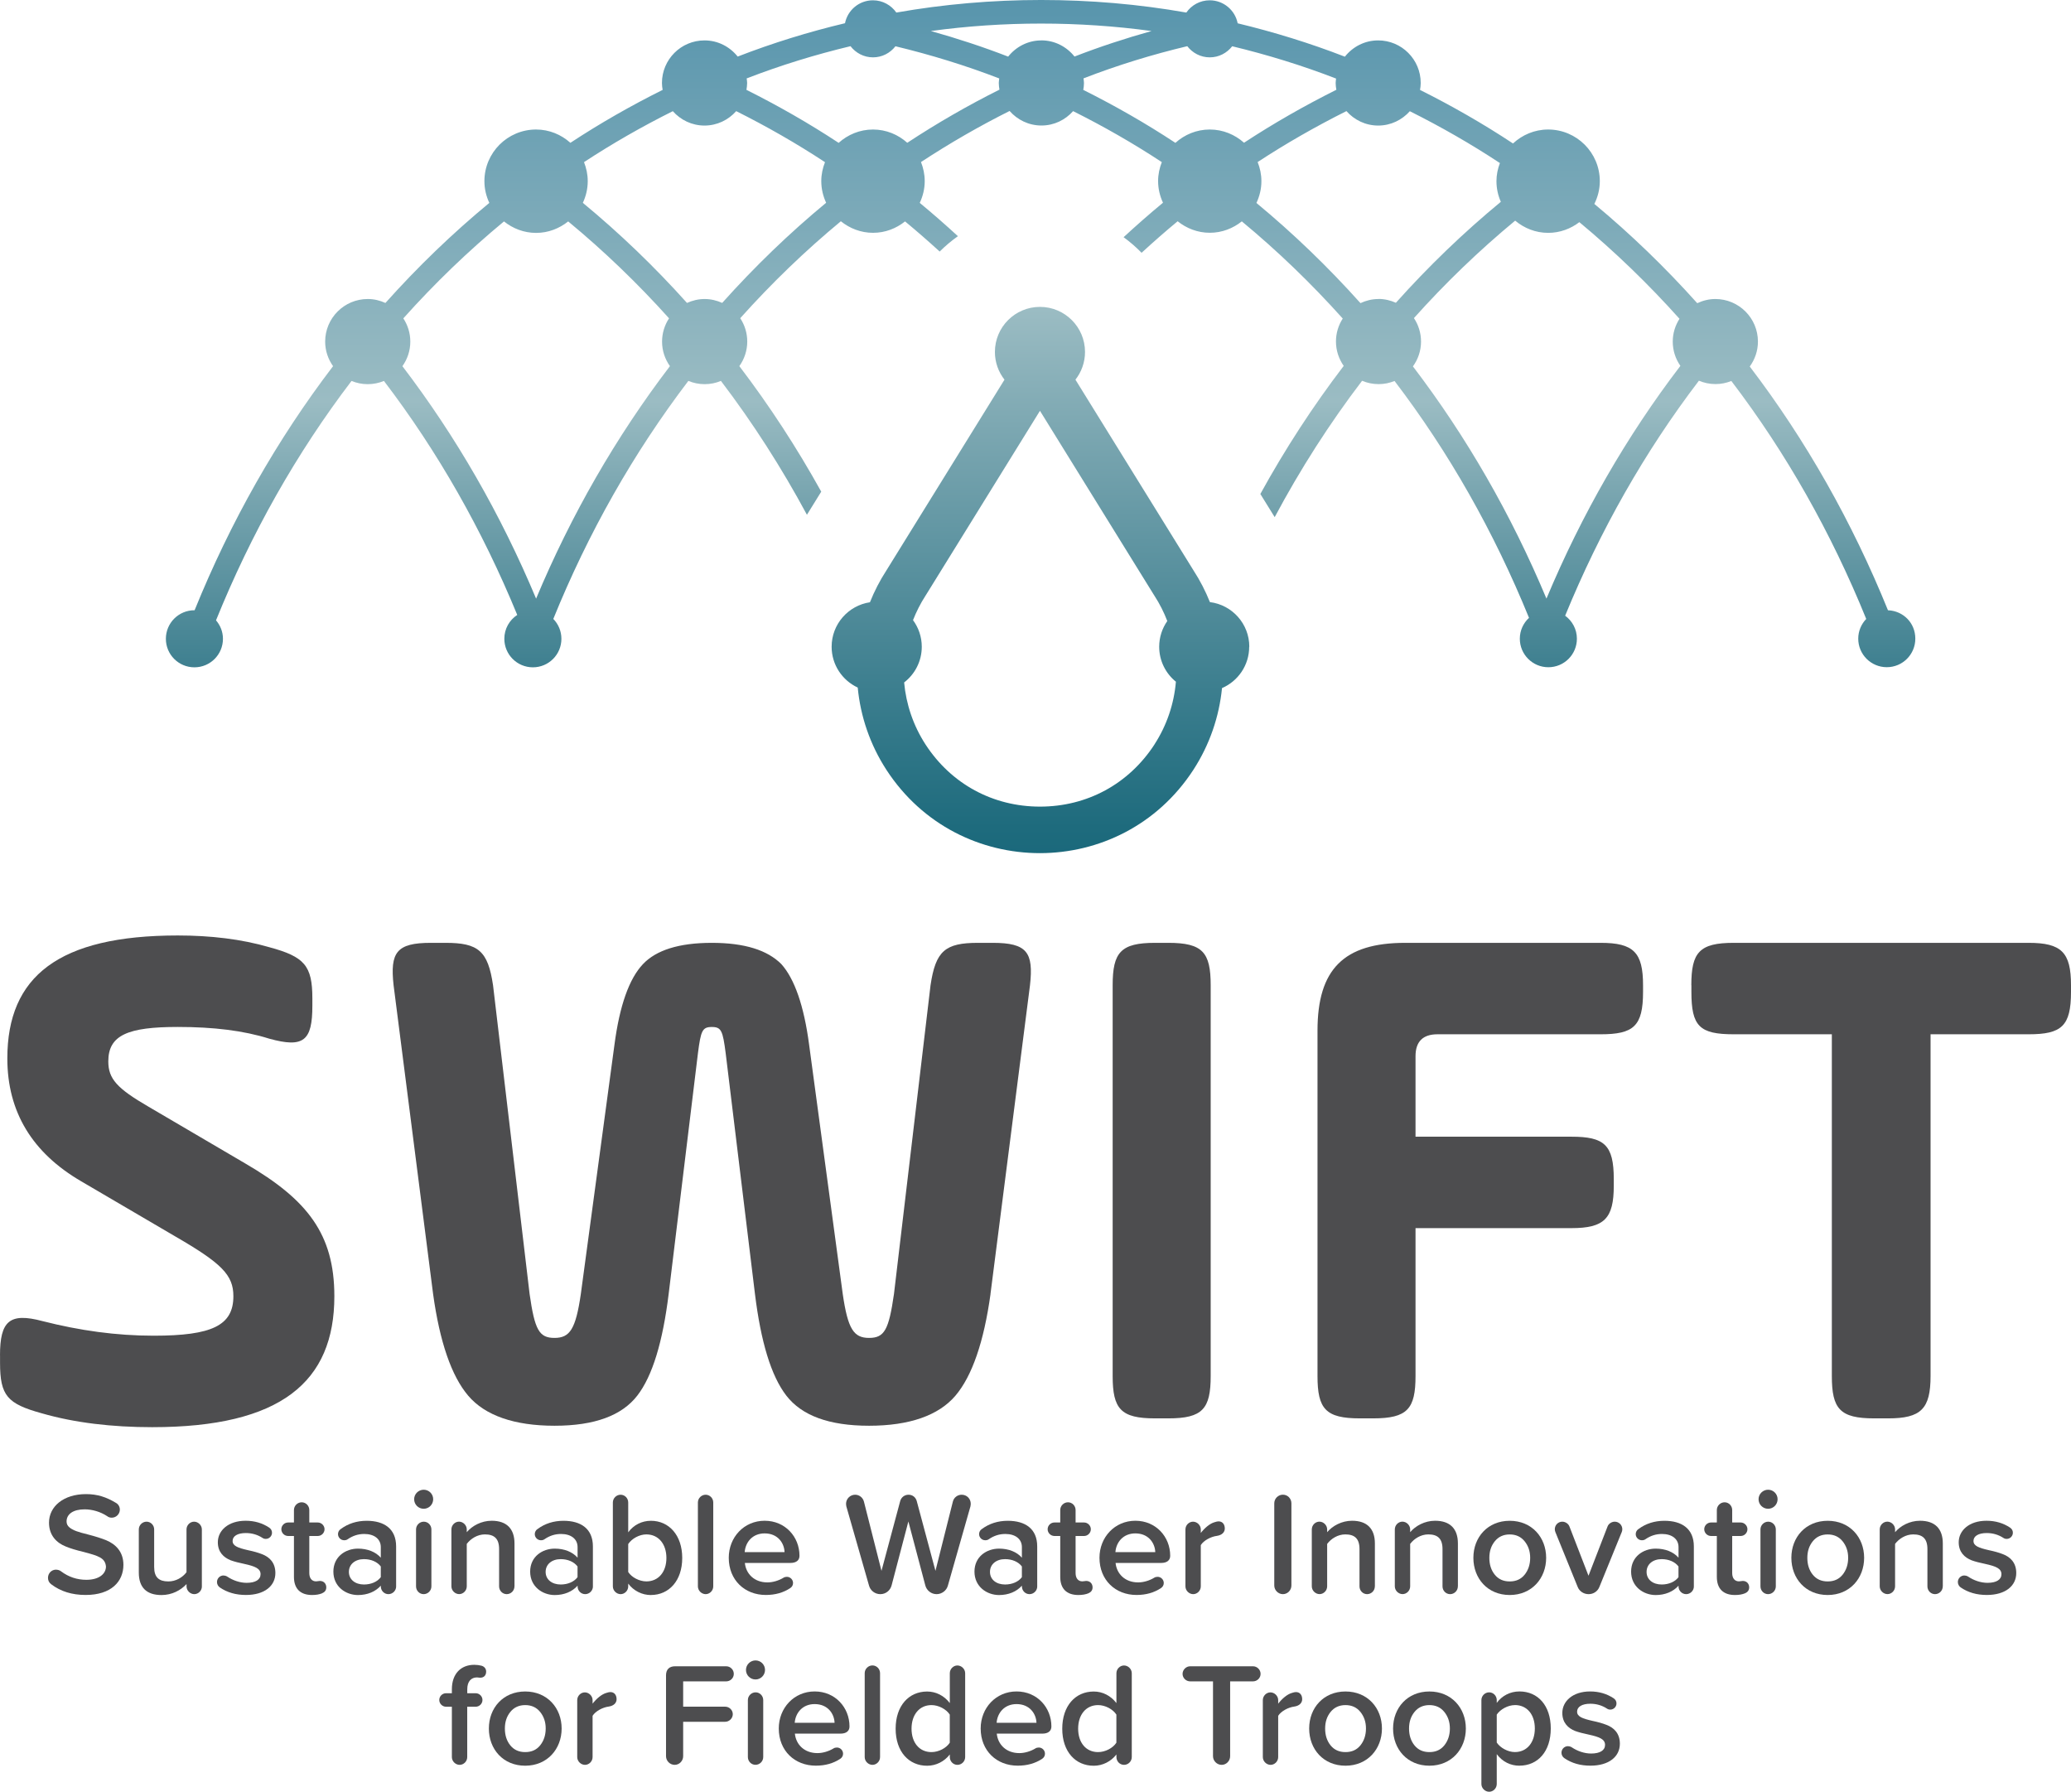
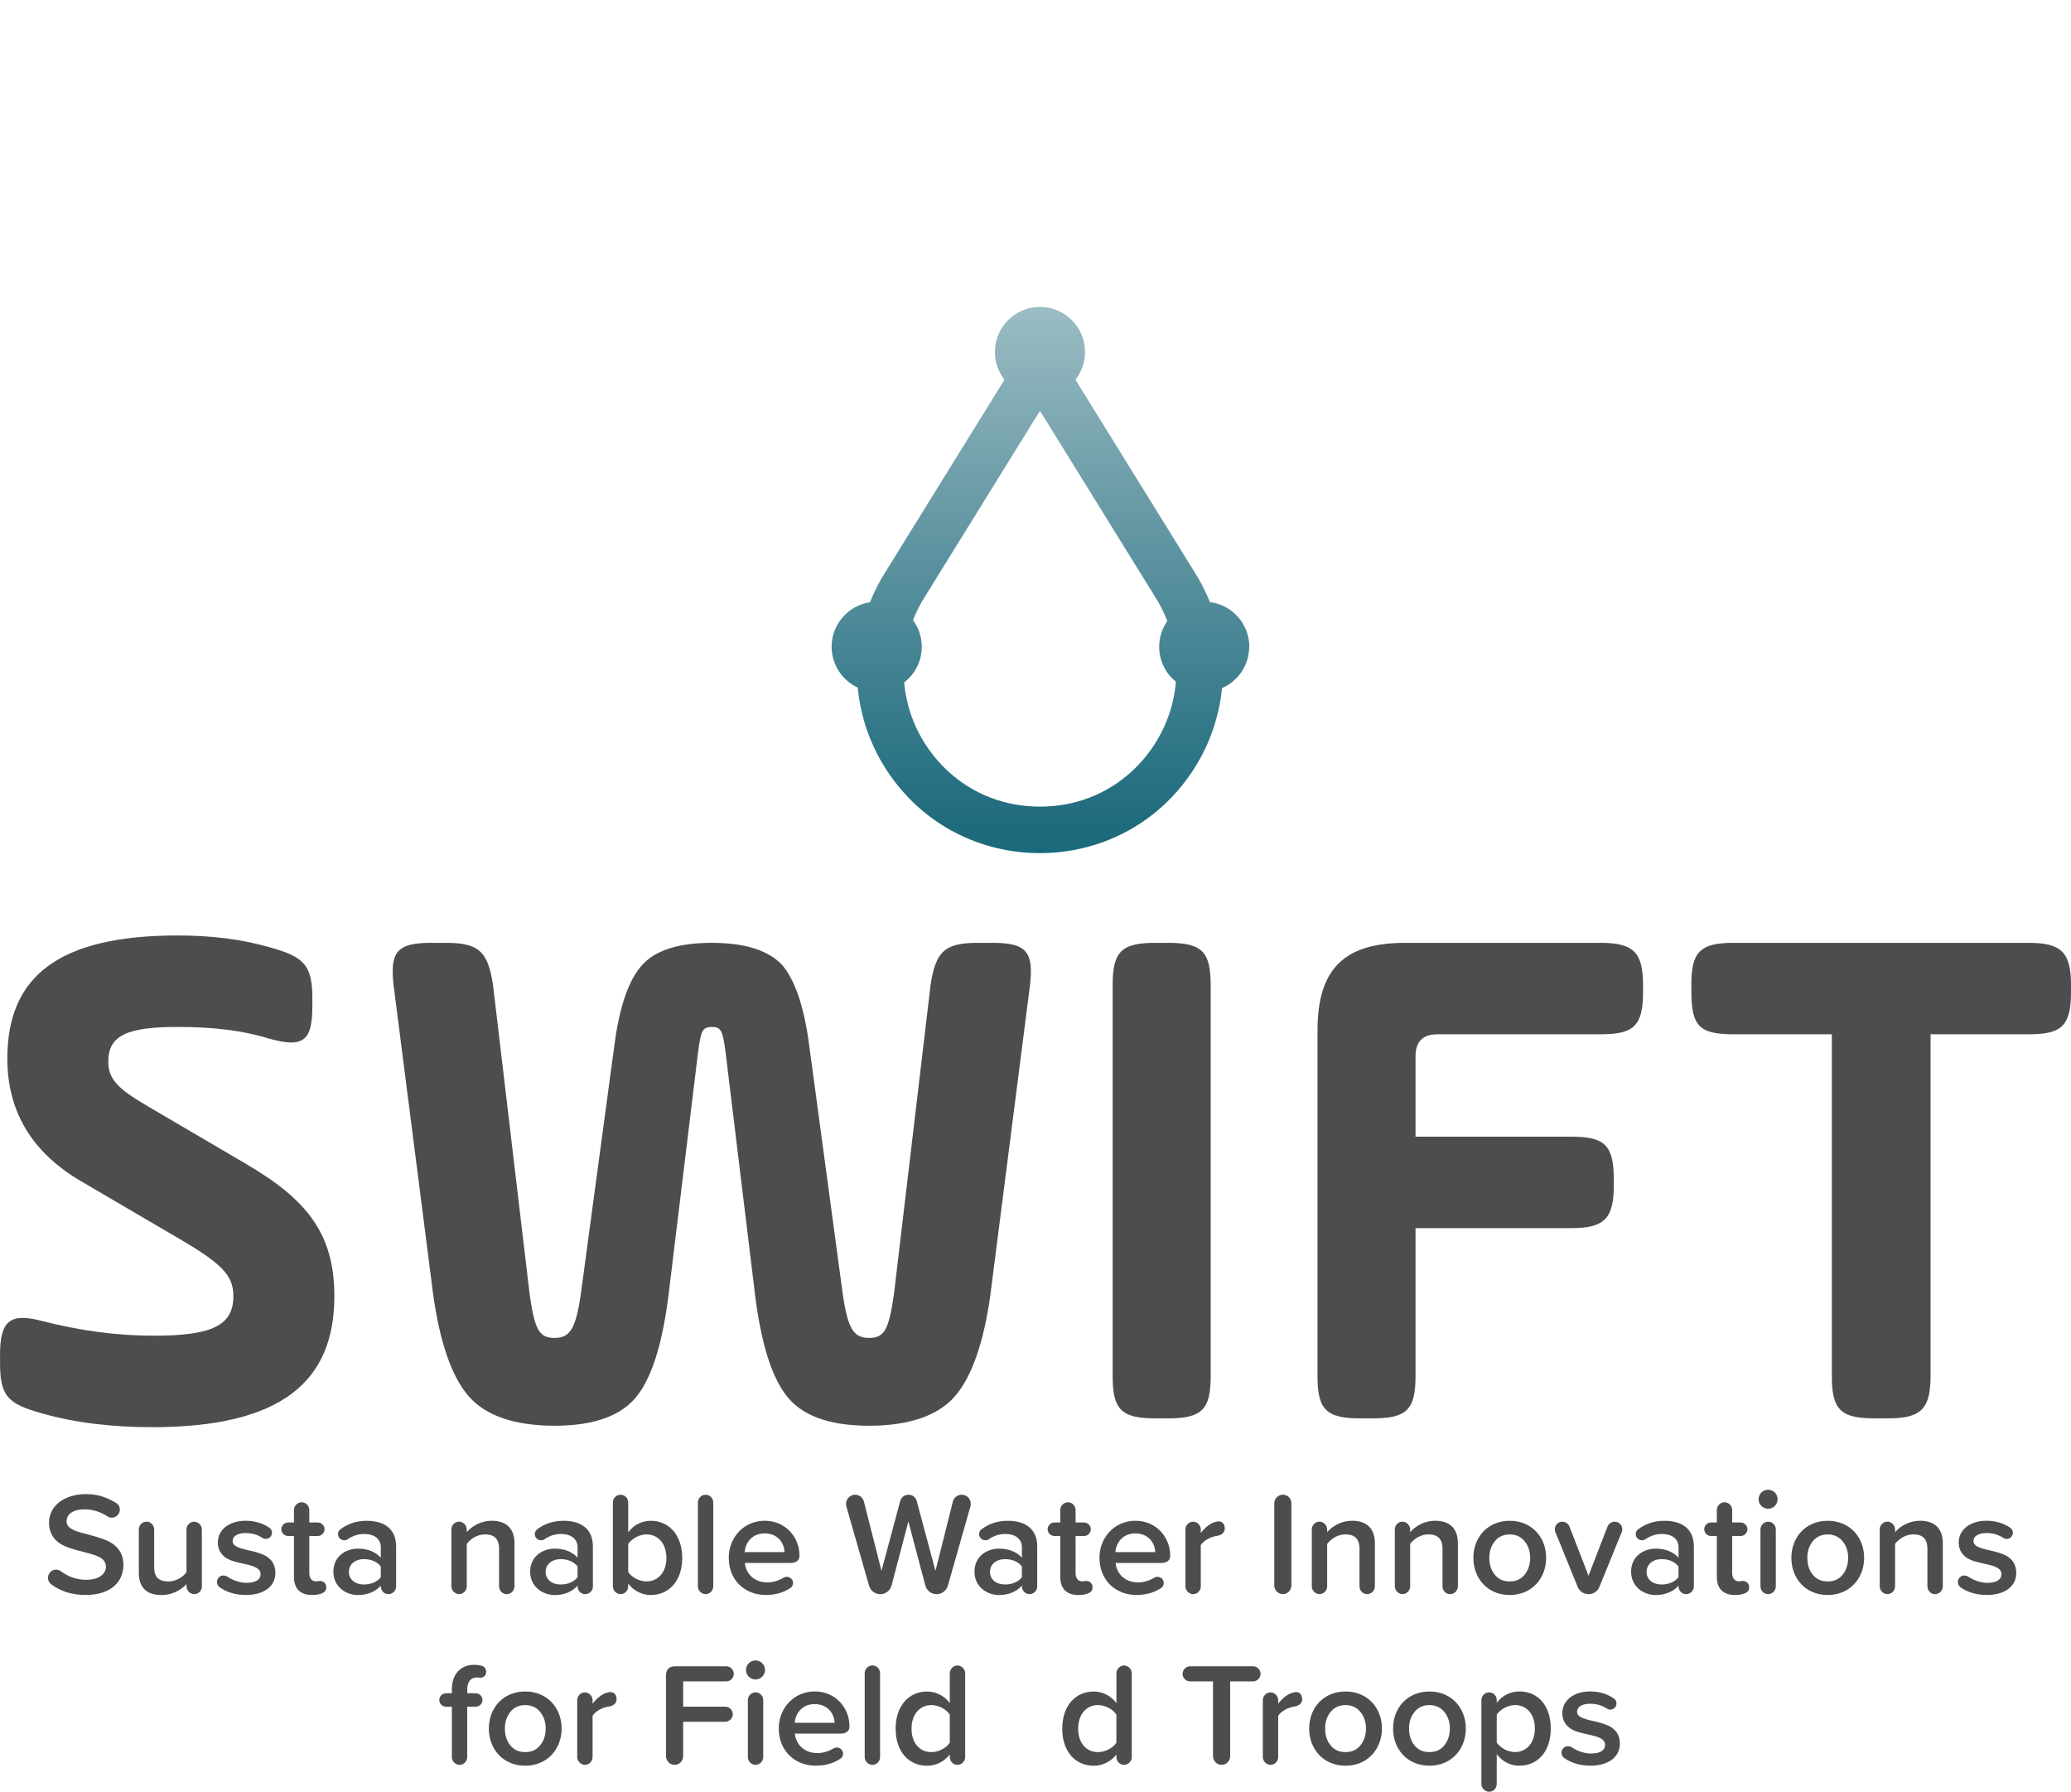
<svg xmlns="http://www.w3.org/2000/svg" id="Layer_2" data-name="Layer 2" viewBox="0 0 534.12 462.07">
  <defs>
    <style>
      .cls-1 {
        fill: url(#linear-gradient-2);
      }

      .cls-2 {
        fill: url(#linear-gradient);
      }

      .cls-3 {
        fill: #4d4d4f;
      }
    </style>
    <linearGradient id="linear-gradient" x1="268.35" y1="238.04" x2="268.35" y2="-113.79" gradientUnits="userSpaceOnUse">
      <stop offset="0" stop-color="#126377" />
      <stop offset=".07" stop-color="#1e6b7d" />
      <stop offset=".18" stop-color="#3f8090" />
      <stop offset=".34" stop-color="#74a2ad" />
      <stop offset=".45" stop-color="#9bbcc3" />
    </linearGradient>
    <linearGradient id="linear-gradient-2" x1="268.35" y1="219.11" x2="268.35" y2="-7.48" gradientUnits="userSpaceOnUse">
      <stop offset="0" stop-color="#126377" />
      <stop offset=".07" stop-color="#1e6b7d" />
      <stop offset=".21" stop-color="#3f8090" />
      <stop offset=".39" stop-color="#74a2ad" />
      <stop offset=".51" stop-color="#9bbcc3" />
      <stop offset="1" stop-color="#5392ab" />
    </linearGradient>
  </defs>
  <g id="Layer_1-2" data-name="Layer 1">
    <g>
      <path class="cls-2" d="M322.2,166.78c0-5.92-4.43-10.8-10.16-11.51-1.13-2.83-2.54-5.57-4.24-8.19l-30.44-49.17c1.54-1.97,2.47-4.45,2.47-7.15,0-6.41-5.2-11.62-11.62-11.62s-11.62,5.2-11.62,11.62c0,2.7.93,5.18,2.47,7.15l-30.44,49.17c-1.71,2.63-3.12,5.39-4.26,8.23-5.59.84-9.88,5.65-9.88,11.47,0,4.67,2.76,8.68,6.73,10.53.71,7.42,3.17,14.71,7.4,21.22h0c9.31,14.32,24.44,21.48,39.58,21.48s30.27-7.16,39.58-21.48h0c4.2-6.47,6.66-13.71,7.39-21.08,4.12-1.78,7.01-5.88,7.01-10.66ZM297.74,191.99c-6.62,10.18-17.38,16.02-29.52,16.02s-22.9-5.84-29.52-16.02c-3.18-4.9-5.01-10.4-5.52-16,2.76-2.12,4.55-5.45,4.55-9.21,0-2.57-.85-4.94-2.26-6.86.86-2.18,1.92-4.29,3.22-6.3l.07-.11.07-.11,29.38-47.46,29.38,47.46.07.11.07.11c1.35,2.08,2.45,4.27,3.32,6.53-1.31,1.88-2.09,4.16-2.09,6.63,0,3.64,1.68,6.89,4.31,9.02-.48,5.66-2.32,11.23-5.54,16.19Z" />
      <path class="cls-3" d="M14.46,404.79c.49,0,.94.15,1.28.42,1.96,1.47,4.15,2.19,6.53,2.19,3.36,0,5.06-1.59,5.06-3.44-.23-2.23-1.93-2.72-5.74-3.74-1.89-.45-3.44-.91-4.61-1.4-2.38-.94-4.34-2.87-4.34-6.16,0-4.19,3.78-7.36,9.55-7.36,2.91,0,5.25.76,7.78,2.3.57.34.94.98.94,1.7,0,1.1-.91,2.08-2.08,2.08-.45,0-.83-.11-1.17-.38-1.77-1.17-3.89-1.77-5.85-1.77-2.91,0-4.64,1.21-4.64,3.13,0,.6.23,1.1.72,1.51.94.79,2.23,1.21,4.83,1.85,1.89.49,3.44.98,4.65,1.47,2.46,1.02,4.46,2.98,4.46,6.34,0,4.34-3.17,7.78-9.74,7.78-3.51,0-6.46-.91-8.88-2.76-.57-.42-.83-.98-.83-1.66,0-1.17.91-2.11,2.08-2.11Z" />
      <path class="cls-3" d="M52.07,409.1c0,1.1-.91,2-1.96,2s-2-.91-2-2v-.6c-1.51,1.62-3.78,2.83-6.46,2.83-3.89,0-5.85-2-5.85-5.78v-11.14c0-1.1.91-2,2-2s1.96.91,1.96,2v9.71c0,2.68,1.28,3.7,3.66,3.7,1.93,0,3.66-1.02,4.68-2.38v-11.03c0-1.1.91-2,1.96-2s2,.91,2,2v14.69Z" />
      <path class="cls-3" d="M57.65,406.3c.34,0,.64.08.94.26,1.51,1.02,3.32,1.62,5.02,1.62,2.3,0,3.59-.83,3.59-2.23,0-1.47-1.44-2.04-4.15-2.64-1.44-.3-2.61-.6-3.55-.94-1.81-.72-3.32-2.12-3.32-4.65,0-3.02,2.68-5.55,7.17-5.55,2.3,0,4.31.6,6.08,1.77.49.34.72.79.72,1.32,0,.87-.72,1.59-1.59,1.59-.34,0-.6-.08-.87-.26-1.28-.83-2.72-1.25-4.3-1.25-2.12,0-3.4.79-3.4,2.04s1.28,1.77,3.97,2.38c1.43.3,2.64.64,3.59,1.02,1.93.72,3.47,2.19,3.47,4.87,0,3.32-2.79,5.66-7.59,5.66-2.61,0-4.83-.64-6.72-1.93-.45-.3-.75-.83-.75-1.4,0-.94.75-1.7,1.7-1.7Z" />
      <path class="cls-3" d="M83.1,410.87c-.72.3-1.59.45-2.61.45-3.06,0-4.68-1.66-4.68-4.68v-10.54h-1.51c-.94,0-1.74-.79-1.74-1.74s.79-1.74,1.74-1.74h1.51v-3.21c0-1.1.91-2,2-2s1.96.91,1.96,2v3.21h2.19c.94,0,1.74.79,1.74,1.74s-.79,1.74-1.74,1.74h-2.19v9.55c0,1.32.64,2.15,1.74,2.15.34,0,.72-.11.98-.11,1.02,0,1.66.72,1.66,1.66,0,.76-.42,1.25-1.06,1.51Z" />
      <path class="cls-3" d="M102.17,409.1c0,1.1-.91,2-2,2s-1.96-.91-1.96-2v-.19c-1.36,1.55-3.47,2.42-5.89,2.42-3.13,0-6.34-2.15-6.34-6.04s3.17-5.93,6.34-5.93c2.46,0,4.57.83,5.89,2.34v-2.72c0-2.12-1.7-3.4-4.27-3.4-1.55,0-2.95.45-4.27,1.36-.26.19-.57.26-.91.26-.87,0-1.59-.72-1.59-1.59,0-.49.26-1.02.68-1.28,1.93-1.44,4.19-2.15,6.72-2.15,4.49,0,7.59,2.04,7.59,6.61v10.31ZM98.21,403.96c-.91-1.21-2.53-1.89-4.34-1.89-2.27,0-3.89,1.32-3.89,3.29s1.62,3.25,3.89,3.25c1.81,0,3.44-.68,4.34-1.89v-2.76Z" />
-       <path class="cls-3" d="M109.27,384.17c1.36,0,2.45,1.1,2.45,2.45s-1.09,2.46-2.45,2.46-2.46-1.1-2.46-2.46,1.13-2.45,2.46-2.45ZM107.3,394.41c0-1.1.91-2,2-2s1.96.91,1.96,2v14.69c0,1.1-.91,2-2,2s-1.96-.91-1.96-2v-14.69Z" />
      <path class="cls-3" d="M132.68,409.1c0,1.1-.91,2-2,2s-1.96-.91-1.96-2v-9.63c0-2.72-1.28-3.78-3.66-3.78-1.93,0-3.66,1.1-4.68,2.45v10.95c0,1.1-.91,2-1.96,2s-2-.91-2-2v-14.69c0-1.1.91-2,1.96-2s2,.91,2,2v.72c1.36-1.62,3.74-2.95,6.42-2.95,3.89,0,5.89,2.08,5.89,5.85v11.07Z" />
      <path class="cls-3" d="M152.92,409.1c0,1.1-.91,2-2,2s-1.96-.91-1.96-2v-.19c-1.36,1.55-3.47,2.42-5.89,2.42-3.13,0-6.34-2.15-6.34-6.04s3.17-5.93,6.34-5.93c2.46,0,4.57.83,5.89,2.34v-2.72c0-2.12-1.7-3.4-4.27-3.4-1.55,0-2.95.45-4.27,1.36-.26.19-.57.26-.91.26-.87,0-1.59-.72-1.59-1.59,0-.49.26-1.02.68-1.28,1.93-1.44,4.19-2.15,6.72-2.15,4.49,0,7.59,2.04,7.59,6.61v10.31ZM148.95,403.96c-.91-1.21-2.53-1.89-4.34-1.89-2.27,0-3.89,1.32-3.89,3.29s1.62,3.25,3.89,3.25c1.81,0,3.44-.68,4.34-1.89v-2.76Z" />
      <path class="cls-3" d="M167.87,411.33c-2.3,0-4.46-1.1-5.85-2.95v.72c0,1.1-.91,2-1.96,2s-2-.91-2-2v-21.64c0-1.1.91-2,2-2s1.96.91,1.96,2v7.7c1.4-1.93,3.55-2.98,5.85-2.98,4.68,0,8.08,3.74,8.08,9.59s-3.4,9.55-8.08,9.55ZM166.7,395.69c-1.81,0-3.78,1.1-4.68,2.49v7.21c.87,1.36,2.87,2.42,4.68,2.42,3.13,0,5.17-2.45,5.17-6.04s-2.04-6.08-5.17-6.08Z" />
      <path class="cls-3" d="M179.99,387.46c0-1.1.91-2,2-2s1.96.91,1.96,2v21.64c0,1.1-.91,2-1.96,2s-2-.91-2-2v-21.64Z" />
      <path class="cls-3" d="M206.19,401.2c0,1.17-.83,1.85-2.34,1.85h-11.75c.3,2.87,2.49,5.02,5.82,5.02,1.36,0,2.91-.45,4.15-1.21.23-.15.53-.23.87-.23.87,0,1.59.72,1.59,1.59,0,.53-.23.98-.72,1.32-1.78,1.17-3.85,1.77-6.31,1.77-5.44,0-9.55-3.85-9.55-9.59,0-5.29,3.93-9.55,9.25-9.55s8.99,4.15,8.99,9.03ZM202.34,400.26c-.08-2.34-1.74-4.83-5.14-4.83-3.13,0-4.95,2.27-5.14,4.83h10.27Z" />
      <path class="cls-3" d="M234.29,392.29l-4.34,16.54c-.34,1.32-1.51,2.27-2.91,2.27s-2.57-.94-2.91-2.19l-5.85-20.43c-.04-.26-.08-.49-.08-.68,0-1.32,1.09-2.34,2.34-2.34,1.06,0,2,.72,2.27,1.77l4.53,17.86,4.83-18.01c.26-.94,1.1-1.62,2.15-1.62s1.85.68,2.11,1.62l4.83,18.01,4.49-17.86c.26-1.06,1.21-1.77,2.27-1.77,1.32,0,2.34,1.02,2.34,2.34,0,.19-.04.42-.08.68l-5.82,20.43c-.34,1.25-1.55,2.19-2.91,2.19s-2.57-.94-2.91-2.27l-4.38-16.54Z" />
      <path class="cls-3" d="M267.51,409.1c0,1.1-.91,2-2,2s-1.96-.91-1.96-2v-.19c-1.36,1.55-3.47,2.42-5.89,2.42-3.13,0-6.34-2.15-6.34-6.04s3.17-5.93,6.34-5.93c2.46,0,4.57.83,5.89,2.34v-2.72c0-2.12-1.7-3.4-4.27-3.4-1.55,0-2.95.45-4.27,1.36-.26.19-.57.26-.91.26-.87,0-1.59-.72-1.59-1.59,0-.49.26-1.02.68-1.28,1.93-1.44,4.19-2.15,6.72-2.15,4.49,0,7.59,2.04,7.59,6.61v10.31ZM263.55,403.96c-.91-1.21-2.53-1.89-4.34-1.89-2.27,0-3.89,1.32-3.89,3.29s1.62,3.25,3.89,3.25c1.81,0,3.44-.68,4.34-1.89v-2.76Z" />
      <path class="cls-3" d="M280.73,410.87c-.72.3-1.59.45-2.61.45-3.06,0-4.68-1.66-4.68-4.68v-10.54h-1.51c-.94,0-1.74-.79-1.74-1.74s.79-1.74,1.74-1.74h1.51v-3.21c0-1.1.91-2,2-2s1.96.91,1.96,2v3.21h2.19c.94,0,1.74.79,1.74,1.74s-.79,1.74-1.74,1.74h-2.19v9.55c0,1.32.64,2.15,1.74,2.15.34,0,.72-.11.98-.11,1.02,0,1.66.72,1.66,1.66,0,.76-.42,1.25-1.06,1.51Z" />
      <path class="cls-3" d="M301.8,401.2c0,1.17-.83,1.85-2.34,1.85h-11.75c.3,2.87,2.49,5.02,5.82,5.02,1.36,0,2.91-.45,4.15-1.21.23-.15.53-.23.87-.23.87,0,1.59.72,1.59,1.59,0,.53-.23.98-.72,1.32-1.78,1.17-3.85,1.77-6.31,1.77-5.44,0-9.55-3.85-9.55-9.59,0-5.29,3.93-9.55,9.25-9.55s8.99,4.15,8.99,9.03ZM297.95,400.26c-.08-2.34-1.74-4.83-5.14-4.83-3.13,0-4.95,2.27-5.14,4.83h10.27Z" />
      <path class="cls-3" d="M313.84,396.07c-1.51.19-3.4,1.17-4.15,2.38v10.65c0,1.1-.91,2-1.96,2s-2-.91-2-2v-14.69c0-1.1.91-2,1.96-2s2,.91,2,2v.91c1.02-1.32,2.34-2.42,3.51-2.76.45-.15.79-.23,1.06-.23,1.06,0,1.62.79,1.62,1.85,0,.94-.72,1.7-2.04,1.89Z" />
      <path class="cls-3" d="M328.64,387.68c0-1.21.98-2.23,2.23-2.23s2.19,1.02,2.19,2.23v21.19c0,1.21-.98,2.23-2.19,2.23s-2.23-1.02-2.23-2.23v-21.19Z" />
      <path class="cls-3" d="M354.58,409.1c0,1.1-.91,2-2,2s-1.96-.91-1.96-2v-9.63c0-2.72-1.28-3.78-3.66-3.78-1.93,0-3.66,1.1-4.68,2.45v10.95c0,1.1-.91,2-1.96,2s-2-.91-2-2v-14.69c0-1.1.91-2,1.96-2s2,.91,2,2v.72c1.36-1.62,3.74-2.95,6.42-2.95,3.89,0,5.89,2.08,5.89,5.85v11.07Z" />
      <path class="cls-3" d="M375.99,409.1c0,1.1-.91,2-2,2s-1.96-.91-1.96-2v-9.63c0-2.72-1.28-3.78-3.66-3.78-1.93,0-3.66,1.1-4.68,2.45v10.95c0,1.1-.91,2-1.96,2s-2-.91-2-2v-14.69c0-1.1.91-2,1.96-2s2,.91,2,2v.72c1.36-1.62,3.74-2.95,6.42-2.95,3.89,0,5.89,2.08,5.89,5.85v11.07Z" />
      <path class="cls-3" d="M389.36,392.18c5.7,0,9.4,4.27,9.4,9.55s-3.7,9.59-9.4,9.59-9.37-4.27-9.37-9.59,3.7-9.55,9.37-9.55ZM393.21,397.47c-.94-1.17-2.23-1.77-3.85-1.77s-2.91.6-3.85,1.77c-.94,1.17-1.4,2.57-1.4,4.27s.45,3.17,1.4,4.34c.94,1.17,2.23,1.74,3.85,1.74s2.91-.57,3.85-1.74c.94-1.17,1.43-2.64,1.43-4.34s-.49-3.1-1.43-4.27Z" />
      <path class="cls-3" d="M418.24,395.12l-5.74,14.09c-.45,1.17-1.55,1.89-2.79,1.89s-2.38-.72-2.83-1.89l-5.74-14.12c-.11-.3-.15-.53-.15-.72,0-1.1.87-1.96,1.93-1.96.79,0,1.59.53,1.85,1.25l4.91,12.69,4.91-12.69c.26-.72,1.06-1.25,1.85-1.25,1.09,0,1.96.87,1.96,1.96,0,.19-.04.45-.15.76Z" />
      <path class="cls-3" d="M436.86,409.1c0,1.1-.91,2-2,2s-1.96-.91-1.96-2v-.19c-1.36,1.55-3.47,2.42-5.89,2.42-3.13,0-6.34-2.15-6.34-6.04s3.17-5.93,6.34-5.93c2.46,0,4.57.83,5.89,2.34v-2.72c0-2.12-1.7-3.4-4.27-3.4-1.55,0-2.95.45-4.27,1.36-.26.19-.57.26-.91.26-.87,0-1.59-.72-1.59-1.59,0-.49.26-1.02.68-1.28,1.93-1.44,4.19-2.15,6.72-2.15,4.49,0,7.59,2.04,7.59,6.61v10.31ZM432.89,403.96c-.91-1.21-2.53-1.89-4.34-1.89-2.27,0-3.89,1.32-3.89,3.29s1.62,3.25,3.89,3.25c1.81,0,3.44-.68,4.34-1.89v-2.76Z" />
      <path class="cls-3" d="M450.07,410.87c-.72.3-1.59.45-2.61.45-3.06,0-4.68-1.66-4.68-4.68v-10.54h-1.51c-.94,0-1.74-.79-1.74-1.74s.79-1.74,1.74-1.74h1.51v-3.21c0-1.1.91-2,2-2s1.96.91,1.96,2v3.21h2.19c.94,0,1.74.79,1.74,1.74s-.79,1.74-1.74,1.74h-2.19v9.55c0,1.32.64,2.15,1.74,2.15.34,0,.72-.11.98-.11,1.02,0,1.66.72,1.66,1.66,0,.76-.42,1.25-1.06,1.51Z" />
      <path class="cls-3" d="M456,384.17c1.36,0,2.45,1.1,2.45,2.45s-1.09,2.46-2.45,2.46-2.46-1.1-2.46-2.46,1.13-2.45,2.46-2.45ZM454.03,394.41c0-1.1.91-2,2-2s1.96.91,1.96,2v14.69c0,1.1-.91,2-2,2s-1.96-.91-1.96-2v-14.69Z" />
      <path class="cls-3" d="M471.37,392.18c5.7,0,9.4,4.27,9.4,9.55s-3.7,9.59-9.4,9.59-9.37-4.27-9.37-9.59,3.7-9.55,9.37-9.55ZM475.22,397.47c-.94-1.17-2.23-1.77-3.85-1.77s-2.91.6-3.85,1.77c-.94,1.17-1.4,2.57-1.4,4.27s.45,3.17,1.4,4.34c.94,1.17,2.23,1.74,3.85,1.74s2.91-.57,3.85-1.74c.94-1.17,1.43-2.64,1.43-4.34s-.49-3.1-1.43-4.27Z" />
      <path class="cls-3" d="M501.05,409.1c0,1.1-.91,2-2,2s-1.96-.91-1.96-2v-9.63c0-2.72-1.28-3.78-3.66-3.78-1.93,0-3.66,1.1-4.68,2.45v10.95c0,1.1-.91,2-1.96,2s-2-.91-2-2v-14.69c0-1.1.91-2,1.96-2s2,.91,2,2v.72c1.36-1.62,3.74-2.95,6.42-2.95,3.89,0,5.89,2.08,5.89,5.85v11.07Z" />
      <path class="cls-3" d="M506.63,406.3c.34,0,.64.08.94.26,1.51,1.02,3.32,1.62,5.02,1.62,2.3,0,3.59-.83,3.59-2.23,0-1.47-1.44-2.04-4.15-2.64-1.44-.3-2.61-.6-3.55-.94-1.81-.72-3.32-2.12-3.32-4.65,0-3.02,2.68-5.55,7.17-5.55,2.3,0,4.31.6,6.08,1.77.49.34.72.79.72,1.32,0,.87-.72,1.59-1.59,1.59-.34,0-.6-.08-.87-.26-1.28-.83-2.72-1.25-4.3-1.25-2.12,0-3.4.79-3.4,2.04s1.28,1.77,3.97,2.38c1.43.3,2.64.64,3.59,1.02,1.93.72,3.47,2.19,3.47,4.87,0,3.32-2.79,5.66-7.59,5.66-2.61,0-4.83-.64-6.72-1.93-.45-.3-.75-.83-.75-1.4,0-.94.75-1.7,1.7-1.7Z" />
      <path class="cls-3" d="M120.5,436.65h2.19c.94,0,1.74.79,1.74,1.74s-.79,1.74-1.74,1.74h-2.19v12.99c0,1.1-.91,2-1.96,2s-2-.91-2-2v-12.99h-1.51c-.94,0-1.74-.79-1.74-1.74s.79-1.74,1.74-1.74h1.51v-1.02c0-3.97,2.3-6.31,5.78-6.31.64,0,1.28.08,1.85.23.72.19,1.21.76,1.21,1.51,0,.94-.53,1.59-1.55,1.59-.3,0-.6-.08-.79-.08-1.55,0-2.53,1.06-2.53,3.06v1.02Z" />
      <path class="cls-3" d="M135.45,436.2c5.7,0,9.4,4.27,9.4,9.55s-3.7,9.59-9.4,9.59-9.37-4.27-9.37-9.59,3.7-9.55,9.37-9.55ZM139.31,441.48c-.94-1.17-2.23-1.77-3.85-1.77s-2.91.6-3.85,1.77c-.94,1.17-1.4,2.57-1.4,4.27s.45,3.17,1.4,4.34c.94,1.17,2.23,1.74,3.85,1.74s2.91-.57,3.85-1.74c.94-1.17,1.43-2.64,1.43-4.34s-.49-3.1-1.43-4.27Z" />
      <path class="cls-3" d="M156.98,440.09c-1.51.19-3.4,1.17-4.15,2.38v10.65c0,1.1-.91,2-1.96,2s-2-.91-2-2v-14.69c0-1.1.91-2,1.96-2s2,.91,2,2v.91c1.02-1.32,2.34-2.42,3.51-2.76.45-.15.79-.23,1.06-.23,1.06,0,1.62.79,1.62,1.85,0,.94-.72,1.7-2.04,1.89Z" />
      <path class="cls-3" d="M171.77,432.04c0-1.51.83-2.34,2.34-2.34h13.18c1.06,0,1.96.87,1.96,1.96s-.91,1.93-1.96,1.93h-11.1v6.53h10.84c1.06,0,1.96.87,1.96,1.93s-.91,1.96-1.96,1.96h-10.84v8.88c0,1.21-.98,2.23-2.19,2.23s-2.23-1.02-2.23-2.23v-20.85Z" />
      <path class="cls-3" d="M194.85,428.19c1.36,0,2.45,1.1,2.45,2.45s-1.09,2.46-2.45,2.46-2.46-1.1-2.46-2.46,1.13-2.45,2.46-2.45ZM192.88,438.42c0-1.1.91-2,2-2s1.96.91,1.96,2v14.69c0,1.1-.91,2-2,2s-1.96-.91-1.96-2v-14.69Z" />
      <path class="cls-3" d="M219.09,445.22c0,1.17-.83,1.85-2.34,1.85h-11.75c.3,2.87,2.49,5.02,5.82,5.02,1.36,0,2.91-.45,4.15-1.21.23-.15.53-.23.87-.23.87,0,1.59.72,1.59,1.59,0,.53-.23.98-.72,1.32-1.78,1.17-3.85,1.77-6.31,1.77-5.44,0-9.55-3.85-9.55-9.59,0-5.29,3.93-9.55,9.25-9.55s8.99,4.15,8.99,9.03ZM215.24,444.28c-.08-2.34-1.74-4.83-5.14-4.83-3.13,0-4.95,2.27-5.14,4.83h10.27Z" />
      <path class="cls-3" d="M223.01,431.48c0-1.1.91-2,2-2s1.96.91,1.96,2v21.64c0,1.1-.91,2-1.96,2s-2-.91-2-2v-21.64Z" />
      <path class="cls-3" d="M248.92,453.12c0,1.1-.91,2-2,2s-1.96-.91-1.96-2v-.68c-1.4,1.81-3.55,2.91-5.85,2.91-4.72,0-8.12-3.63-8.12-9.55s3.4-9.59,8.12-9.59c2.27,0,4.38,1.06,5.85,2.98v-7.7c0-1.1.91-2,1.96-2s2,.91,2,2v21.64ZM244.95,442.16c-.91-1.4-2.87-2.45-4.72-2.45-3.13,0-5.14,2.49-5.14,6.08s2,6.04,5.14,6.04c1.85,0,3.81-1.02,4.72-2.42v-7.25Z" />
-       <path class="cls-3" d="M271.16,445.22c0,1.17-.83,1.85-2.34,1.85h-11.75c.3,2.87,2.49,5.02,5.82,5.02,1.36,0,2.91-.45,4.15-1.21.23-.15.53-.23.87-.23.87,0,1.59.72,1.59,1.59,0,.53-.23.98-.72,1.32-1.78,1.17-3.85,1.77-6.31,1.77-5.44,0-9.55-3.85-9.55-9.59,0-5.29,3.93-9.55,9.25-9.55s8.99,4.15,8.99,9.03ZM267.31,444.28c-.08-2.34-1.74-4.83-5.14-4.83-3.13,0-4.95,2.27-5.14,4.83h10.27Z" />
      <path class="cls-3" d="M291.89,453.12c0,1.1-.91,2-2,2s-1.96-.91-1.96-2v-.68c-1.4,1.81-3.55,2.91-5.85,2.91-4.72,0-8.12-3.63-8.12-9.55s3.4-9.59,8.12-9.59c2.27,0,4.38,1.06,5.85,2.98v-7.7c0-1.1.91-2,1.96-2s2,.91,2,2v21.64ZM287.92,442.16c-.91-1.4-2.87-2.45-4.72-2.45-3.13,0-5.14,2.49-5.14,6.08s2,6.04,5.14,6.04c1.85,0,3.81-1.02,4.72-2.42v-7.25Z" />
      <path class="cls-3" d="M312.84,433.59h-5.89c-1.06,0-1.96-.87-1.96-1.93s.91-1.96,1.96-1.96h16.2c1.06,0,1.96.87,1.96,1.96s-.91,1.93-1.96,1.93h-5.89v19.3c0,1.21-.98,2.23-2.19,2.23s-2.23-1.02-2.23-2.23v-19.3Z" />
      <path class="cls-3" d="M333.8,440.09c-1.51.19-3.4,1.17-4.15,2.38v10.65c0,1.1-.91,2-1.96,2s-2-.91-2-2v-14.69c0-1.1.91-2,1.96-2s2,.91,2,2v.91c1.02-1.32,2.34-2.42,3.51-2.76.45-.15.79-.23,1.06-.23,1.06,0,1.62.79,1.62,1.85,0,.94-.72,1.7-2.04,1.89Z" />
      <path class="cls-3" d="M347.01,436.2c5.7,0,9.4,4.27,9.4,9.55s-3.7,9.59-9.4,9.59-9.37-4.27-9.37-9.59,3.7-9.55,9.37-9.55ZM350.86,441.48c-.94-1.17-2.23-1.77-3.85-1.77s-2.91.6-3.85,1.77c-.94,1.17-1.4,2.57-1.4,4.27s.45,3.17,1.4,4.34c.94,1.17,2.23,1.74,3.85,1.74s2.91-.57,3.85-1.74c.94-1.17,1.43-2.64,1.43-4.34s-.49-3.1-1.43-4.27Z" />
      <path class="cls-3" d="M368.65,436.2c5.7,0,9.4,4.27,9.4,9.55s-3.7,9.59-9.4,9.59-9.37-4.27-9.37-9.59,3.7-9.55,9.37-9.55ZM372.5,441.48c-.94-1.17-2.23-1.77-3.85-1.77s-2.91.6-3.85,1.77c-.94,1.17-1.4,2.57-1.4,4.27s.45,3.17,1.4,4.34c.94,1.17,2.23,1.74,3.85,1.74s2.91-.57,3.85-1.74c.94-1.17,1.43-2.64,1.43-4.34s-.49-3.1-1.43-4.27Z" />
      <path class="cls-3" d="M391.87,455.34c-2.3,0-4.38-1.02-5.85-2.98v7.7c0,1.1-.91,2-1.96,2s-2-.91-2-2v-21.64c0-1.1.91-2,2-2s1.96.91,1.96,2v.72c1.36-1.85,3.47-2.95,5.85-2.95,4.76,0,8.08,3.63,8.08,9.55s-3.32,9.59-8.08,9.59ZM390.7,439.71c-1.81,0-3.78,1.1-4.68,2.45v7.21c.91,1.36,2.87,2.45,4.68,2.45,3.13,0,5.14-2.49,5.14-6.08s-2-6.04-5.14-6.04Z" />
      <path class="cls-3" d="M404.4,450.32c.34,0,.64.08.94.26,1.51,1.02,3.32,1.62,5.02,1.62,2.3,0,3.59-.83,3.59-2.23,0-1.47-1.44-2.04-4.15-2.64-1.44-.3-2.61-.6-3.55-.94-1.81-.72-3.32-2.12-3.32-4.65,0-3.02,2.68-5.55,7.17-5.55,2.3,0,4.31.6,6.08,1.77.49.34.72.79.72,1.32,0,.87-.72,1.59-1.59,1.59-.34,0-.6-.08-.87-.26-1.28-.83-2.72-1.25-4.3-1.25-2.12,0-3.4.79-3.4,2.04s1.28,1.77,3.97,2.38c1.43.3,2.64.64,3.59,1.02,1.93.72,3.47,2.19,3.47,4.87,0,3.32-2.79,5.66-7.59,5.66-2.61,0-4.83-.64-6.72-1.93-.45-.3-.75-.83-.75-1.4,0-.94.75-1.7,1.7-1.7Z" />
      <path class="cls-3" d="M0,349.55c0-8.87,2.45-11.13,10.94-8.87,9.62,2.45,19.06,3.77,28.68,3.77,15.09,0,20.57-2.64,20.57-10.19,0-5.47-3.02-8.49-15.09-15.47l-24.15-14.15c-12.64-7.36-19.06-17.92-19.06-31.7,0-21.13,13.21-31.7,43.96-31.7,8.49,0,16.42.94,23.58,3.02,9.06,2.45,11.13,4.72,11.13,13.21v1.89c0,9.06-2.26,10.94-11.13,8.49-6.6-2.08-14.34-3.02-23.58-3.02-12.83,0-17.92,2.08-17.92,8.87,0,4.53,2.26,6.98,10.38,11.7l25.09,14.72c15.85,9.25,22.83,18.11,22.83,34.15,0,22.08-13.77,33.77-46.98,33.77-10.38,0-20-1.13-28.49-3.58-8.87-2.45-10.75-4.53-10.75-13.02v-1.89Z" />
      <path class="cls-3" d="M255.46,333.7c-1.7,12.26-4.72,21.13-9.06,26.23s-11.89,7.74-22.26,7.74-17.36-2.64-21.32-7.74-6.6-13.96-8.11-26.23l-7.55-62.07c-.75-5.85-1.13-6.79-3.58-6.79s-2.83.94-3.58,6.79l-7.55,62.07c-1.51,12.26-4.15,21.13-8.11,26.23-3.96,5.09-10.94,7.74-21.32,7.74s-17.92-2.64-22.26-7.74c-4.34-5.09-7.36-13.96-9.06-26.23l-10.19-79.62c-.94-8.49.75-10.94,9.62-10.94h3.77c8.49,0,10.94,2.08,12.26,10.94l9.43,79.62c1.32,9.25,2.45,11.32,6.42,11.32s5.47-2.26,6.79-11.32l8.68-64.34c1.32-10,3.77-16.98,7.36-20.75,3.4-3.58,9.25-5.47,17.74-5.47s14.34,1.89,17.92,5.47c3.4,3.77,5.85,10.75,7.17,20.75l8.68,64.34c1.32,9.06,2.83,11.32,6.79,11.32s5.09-2.08,6.42-11.32l9.43-79.62c1.32-8.87,3.77-10.94,12.26-10.94h3.77c8.87,0,10.57,2.45,9.62,10.94l-10.19,79.62Z" />
      <path class="cls-3" d="M286.96,254.08c0-8.49,2.08-10.94,10.94-10.94h3.4c8.87,0,10.94,2.45,10.94,10.94v100.75c0,8.49-2.08,10.94-10.94,10.94h-3.4c-8.87,0-10.94-2.45-10.94-10.94v-100.75Z" />
      <path class="cls-3" d="M365.07,316.72v38.11c0,8.49-2.08,10.94-10.94,10.94h-3.4c-8.87,0-10.94-2.45-10.94-10.94v-89.05c0-15.85,6.79-22.64,22.64-22.64h50.38c8.49,0,10.94,2.45,10.94,10.94v1.7c0,8.87-2.45,10.94-10.94,10.94h-42.08c-3.77,0-5.66,1.89-5.66,5.66v20.75h40.19c8.49,0,10.94,2.08,10.94,10.94v1.7c0,8.49-2.45,10.94-10.94,10.94h-40.19Z" />
      <path class="cls-3" d="M436.2,254.08c0-8.49,2.08-10.94,10.94-10.94h76.04c8.49,0,10.94,2.45,10.94,10.94v1.7c0,8.87-2.45,10.94-10.94,10.94h-25.28v88.11c0,8.49-2.45,10.94-10.94,10.94h-3.58c-8.87,0-10.94-2.45-10.94-10.94v-88.11h-25.28c-8.87,0-10.94-2.08-10.94-10.94v-1.7Z" />
-       <path class="cls-1" d="M486.93,157.41c-9.25-22.8-21.19-43.92-35.66-62.89,1.31-1.81,2.11-4.02,2.11-6.43,0-6.06-4.92-10.98-10.98-10.98-1.68,0-3.25.41-4.67,1.08-8.26-9.22-17.13-17.79-26.54-25.6.88-1.77,1.41-3.75,1.41-5.86,0-7.36-5.97-13.33-13.33-13.33-3.51,0-6.68,1.39-9.06,3.6-7.71-5.1-15.74-9.69-23.98-13.81.1-.58.18-1.17.18-1.79,0-6.07-4.92-10.98-10.98-10.98-3.49,0-6.57,1.66-8.58,4.2-9.02-3.5-18.28-6.35-27.65-8.61-.66-3.38-3.64-5.93-7.21-5.93-2.5,0-4.7,1.25-6.03,3.16-24.53-4.33-50.39-4.31-74.79,0-1.33-1.9-3.53-3.16-6.03-3.16-3.57,0-6.54,2.54-7.21,5.91-9.32,2.22-18.58,5.07-27.68,8.6-2.01-2.52-5.07-4.17-8.55-4.17-6.07,0-10.98,4.92-10.98,10.98,0,.61.08,1.19.18,1.78-8.16,4.07-16.12,8.6-23.79,13.65-2.36-2.11-5.44-3.43-8.85-3.43-7.36,0-13.33,5.97-13.33,13.33,0,2,.47,3.89,1.27,5.59-9.51,7.86-18.47,16.49-26.8,25.81-1.39-.64-2.93-1.02-4.56-1.02-6.06,0-10.98,4.92-10.98,10.98,0,2.37.77,4.55,2.04,6.34-14.5,18.99-26.46,40.13-35.71,62.94-.02,0-.03,0-.05,0-4.06,0-7.36,3.29-7.36,7.36s3.29,7.36,7.36,7.36,7.36-3.29,7.36-7.36c0-1.83-.69-3.48-1.79-4.76,9.06-22.39,20.76-43.11,34.95-61.73,1.29.53,2.7.83,4.18.83s2.89-.3,4.18-.83c13.9,18.22,25.4,38.48,34.38,60.34-2.01,1.31-3.33,3.57-3.33,6.15,0,4.06,3.29,7.36,7.36,7.36s7.36-3.29,7.36-7.36c0-1.99-.8-3.8-2.09-5.12,8.98-22.14,20.64-42.75,34.83-61.38,1.3.54,2.71.84,4.21.84s2.9-.3,4.19-.84c8.27,10.87,15.66,22.41,22.18,34.52l3.69-5.96c-6.28-11.32-13.32-22.13-21.12-32.37,1.27-1.79,2.04-3.97,2.04-6.34,0-2.22-.67-4.29-1.81-6.02,8.11-9.06,16.79-17.42,25.95-25,2.28,1.83,5.14,2.98,8.3,2.98s5.98-1.13,8.26-2.94c3.04,2.51,6.01,5.11,8.93,7.77,1.45-1.45,3.03-2.77,4.7-3.96-3.21-2.95-6.49-5.82-9.84-8.59.8-1.71,1.28-3.6,1.28-5.61,0-1.74-.36-3.4-.96-4.92,7.45-4.89,15.09-9.28,22.85-13.17,2.01,2.28,4.92,3.75,8.21,3.75s6.16-1.45,8.17-3.71c7.86,3.93,15.51,8.3,22.88,13.15-.6,1.52-.96,3.16-.96,4.89,0,2,.47,3.88,1.26,5.58-3.46,2.86-6.84,5.83-10.16,8.89,1.66,1.21,3.21,2.56,4.64,4.02,3.04-2.79,6.13-5.51,9.3-8.13,2.28,1.83,5.14,2.97,8.29,2.97s5.98-1.13,8.26-2.94c9.2,7.61,17.91,16,26.03,25.06-1.1,1.71-1.75,3.73-1.75,5.92,0,2.34.75,4.5,2,6.29-7.94,10.39-15.11,21.42-21.5,33.03l3.7,5.97c6.62-12.4,14.14-24.15,22.54-35.16,1.31.55,2.75.86,4.26.86s2.84-.3,4.11-.81c14.06,18.43,25.66,38.94,34.68,61.08-1.45,1.34-2.37,3.25-2.37,5.38,0,4.06,3.29,7.36,7.36,7.36s7.36-3.29,7.36-7.36c0-2.44-1.2-4.59-3.03-5.93,9-21.96,20.54-42.31,34.5-60.6,1.32.56,2.77.87,4.29.87,1.44,0,2.81-.29,4.07-.8,14.11,18.51,25.76,39.11,34.79,61.37-1.27,1.32-2.06,3.11-2.06,5.08,0,4.06,3.29,7.36,7.36,7.36s7.36-3.29,7.36-7.36-3.1-7.13-6.99-7.32ZM138.26,154.37c-9.08-21.68-20.62-41.79-34.48-59.94,1.28-1.79,2.04-3.97,2.04-6.34,0-2.22-.67-4.27-1.8-5.99,8.08-9.03,16.76-17.39,25.96-25,2.28,1.82,5.13,2.96,8.28,2.96s6-1.14,8.28-2.96c9.22,7.62,17.92,15.98,26.01,24.99-1.13,1.73-1.8,3.79-1.8,6.01,0,2.36.76,4.53,2.03,6.32-13.93,18.26-25.48,38.38-34.52,59.96ZM186.27,78.12c-1.39-.63-2.92-1.01-4.54-1.01s-3.16.38-4.55,1.01c-8.35-9.31-17.33-17.94-26.86-25.81.79-1.7,1.26-3.58,1.26-5.59,0-1.74-.36-3.38-.96-4.91,7.39-4.85,15.05-9.22,22.9-13.14,2.01,2.26,4.91,3.71,8.17,3.71s6.17-1.45,8.18-3.72c7.86,3.93,15.52,8.31,22.9,13.16-.6,1.52-.96,3.16-.96,4.9,0,1.99.47,3.87,1.25,5.57-9.47,7.83-18.43,16.47-26.81,25.83ZM233.99,36.82c-2.36-2.11-5.43-3.42-8.84-3.42s-6.5,1.32-8.86,3.44c-7.65-5.04-15.61-9.58-23.78-13.67.09-.58.18-1.16.18-1.77,0-.4-.08-.79-.12-1.18,8.81-3.41,17.77-6.15,26.78-8.31,1.35,1.74,3.43,2.88,5.8,2.88s4.44-1.13,5.79-2.86c9.09,2.19,18.05,4.94,26.77,8.3-.04.39-.12.77-.12,1.17,0,.59.08,1.16.17,1.72-8.08,4.04-16.03,8.61-23.77,13.7ZM268.57,10.42c-3.48,0-6.55,1.65-8.56,4.18-6.53-2.53-13.19-4.71-19.94-6.6,18.72-2.56,38.12-2.56,56.92,0-6.68,1.87-13.32,4.04-19.87,6.58-2.01-2.52-5.07-4.17-8.55-4.17ZM312,33.4c-3.42,0-6.5,1.32-8.86,3.44-7.64-5.04-15.6-9.58-23.76-13.66.1-.58.18-1.17.18-1.78,0-.41-.08-.79-.12-1.19,8.8-3.41,17.75-6.15,26.76-8.3,1.35,1.74,3.43,2.88,5.8,2.88s4.44-1.13,5.79-2.86c9.08,2.19,18.05,4.95,26.79,8.33-.04.38-.11.75-.11,1.14,0,.6.08,1.17.18,1.75-8.23,4.12-16.2,8.66-23.81,13.66-2.36-2.1-5.43-3.41-8.83-3.41ZM355.51,77.11c-1.66,0-3.22.4-4.64,1.06-8.37-9.34-17.34-17.98-26.83-25.83.8-1.71,1.28-3.6,1.28-5.62,0-1.75-.36-3.4-.97-4.93,7.32-4.8,14.98-9.17,22.9-13.14,2.01,2.27,4.92,3.73,8.19,3.73s6.15-1.45,8.16-3.7c7.98,3.99,15.76,8.44,23.23,13.37-.55,1.46-.89,3.02-.89,4.66,0,1.9.41,3.7,1.13,5.33-9.62,7.94-18.67,16.65-27.07,26.04-1.38-.62-2.89-.99-4.5-.99ZM398.84,154.38c-9.07-21.66-20.6-41.75-34.44-59.89,1.3-1.81,2.09-4,2.09-6.4,0-2.24-.68-4.32-1.83-6.06,8.11-9.06,16.84-17.46,26.11-25.13,2.31,1.94,5.25,3.15,8.51,3.15,3.04,0,5.8-1.05,8.04-2.76,9.15,7.6,17.79,15.94,25.83,24.92-1.09,1.7-1.74,3.71-1.74,5.88,0,2.33.73,4.48,1.97,6.26-13.89,18.17-25.45,38.32-34.55,60.03Z" />
    </g>
  </g>
</svg>